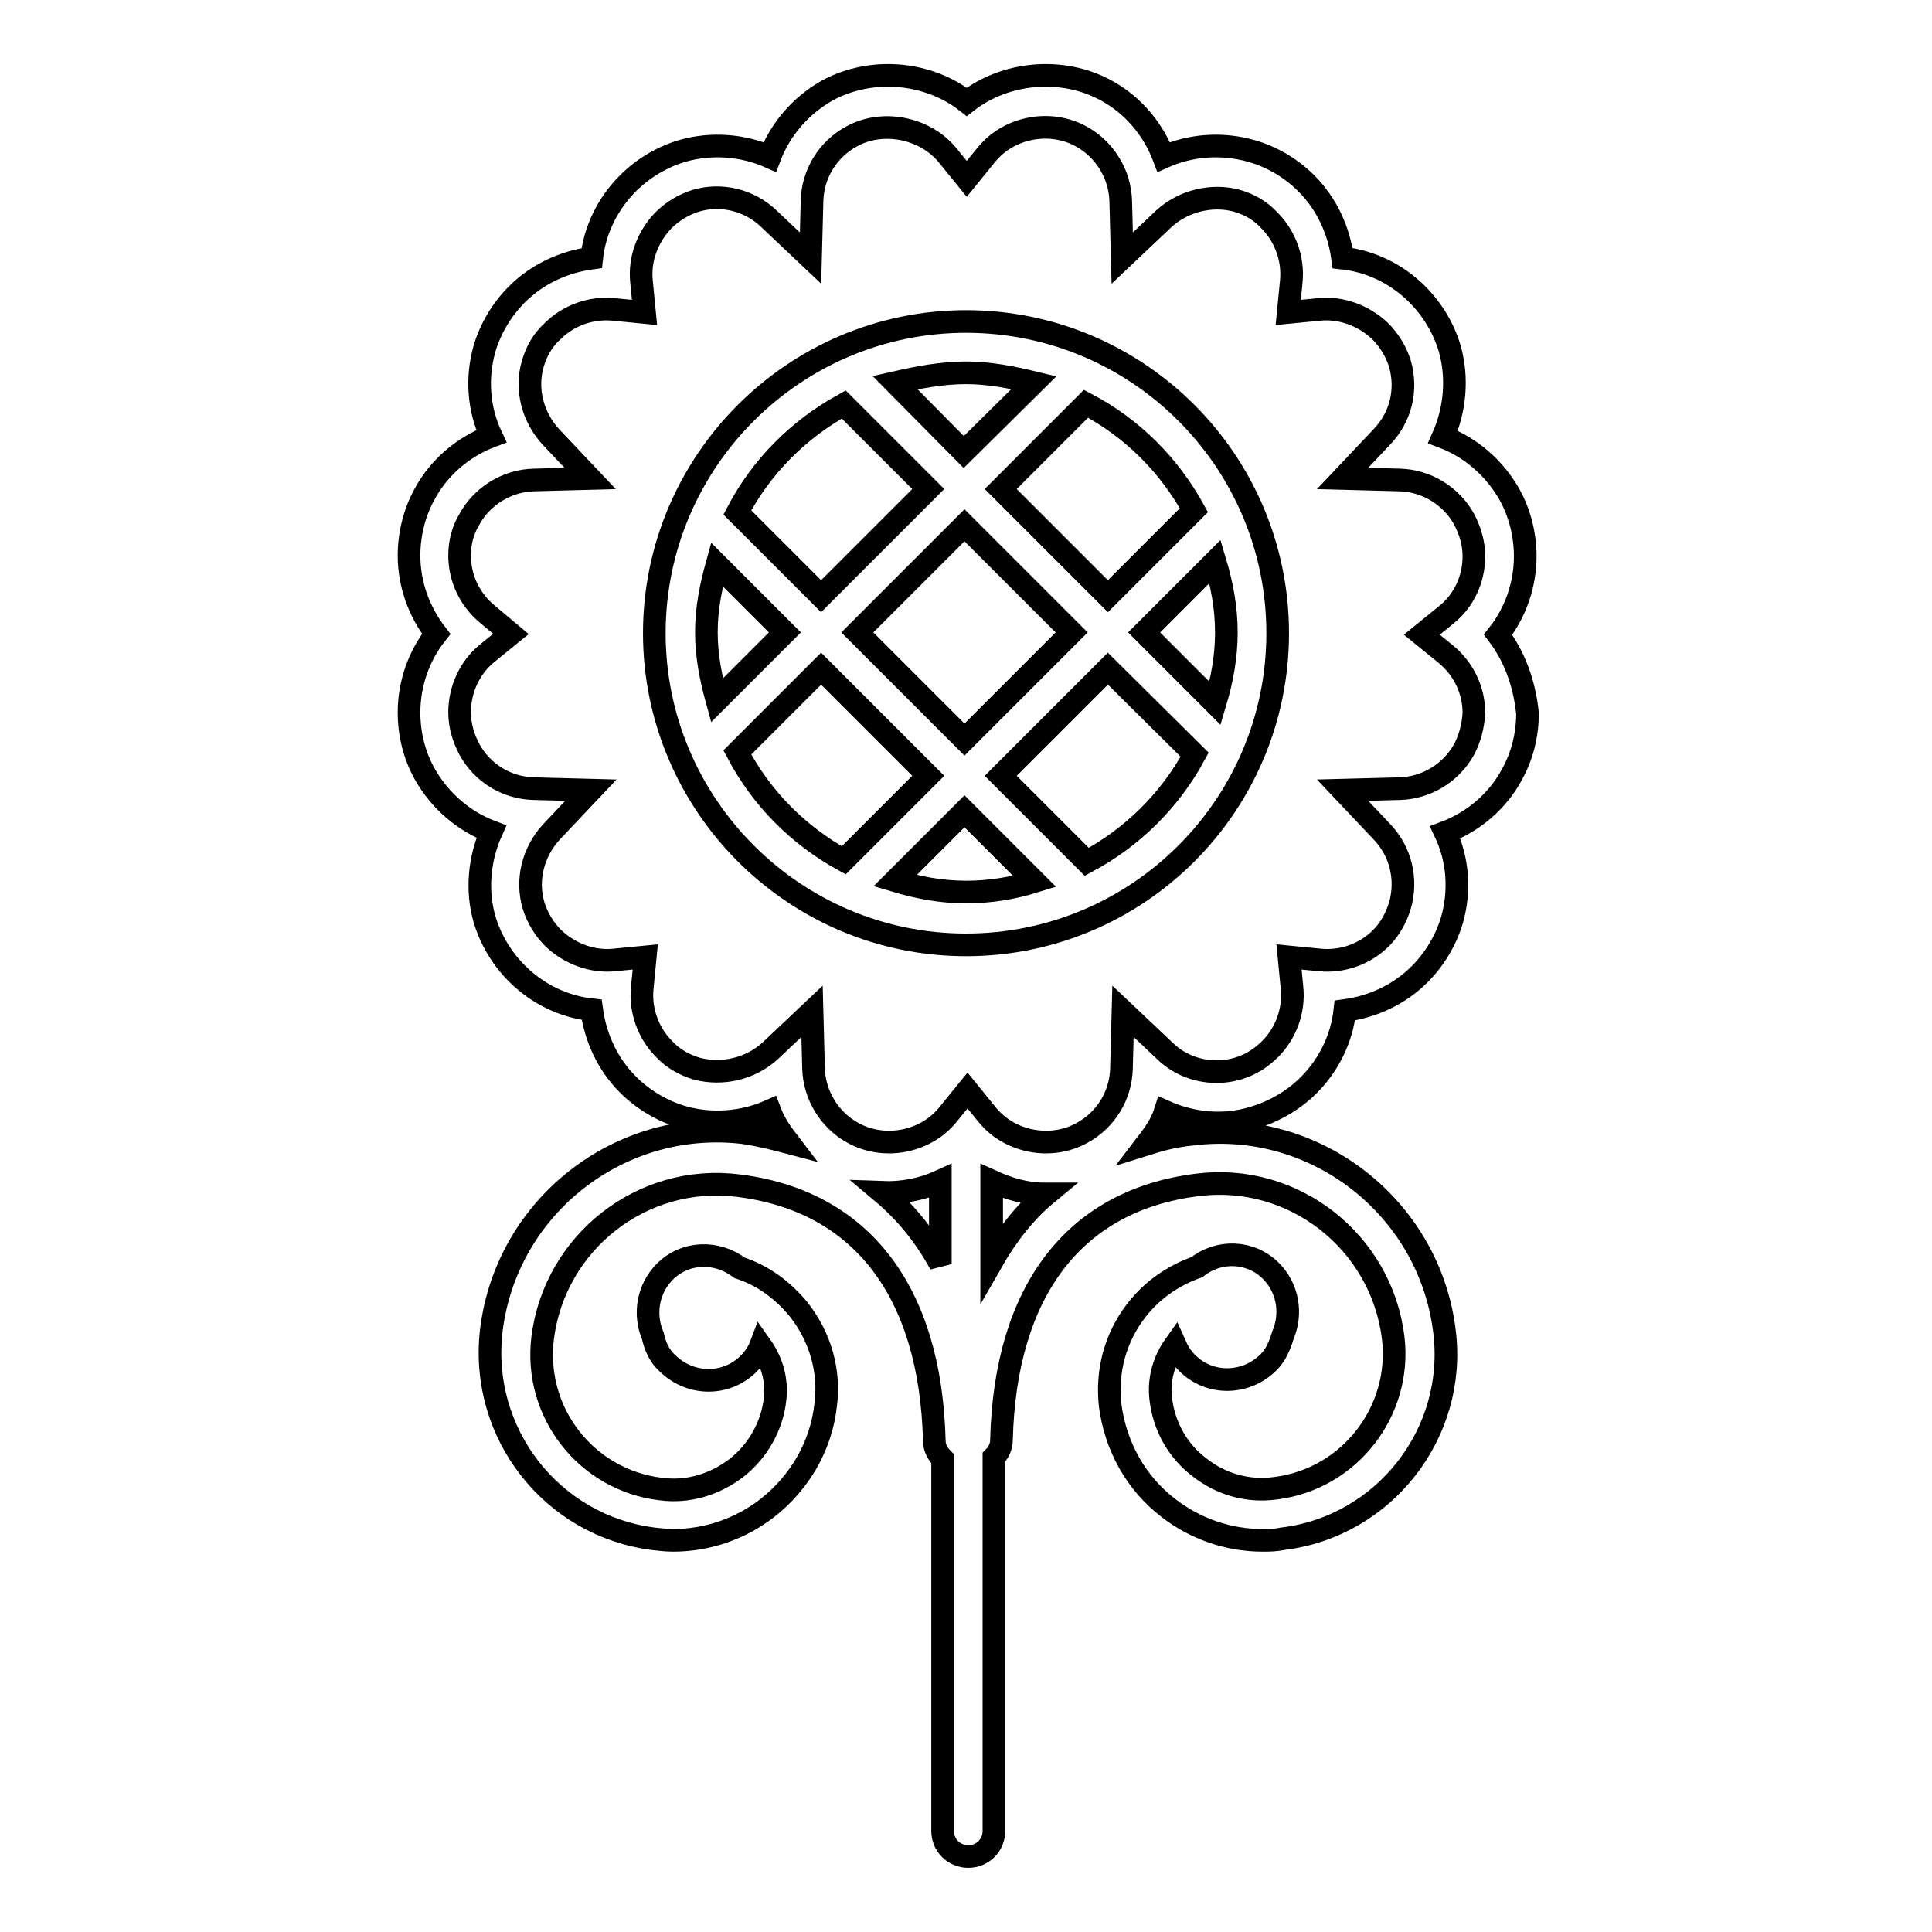
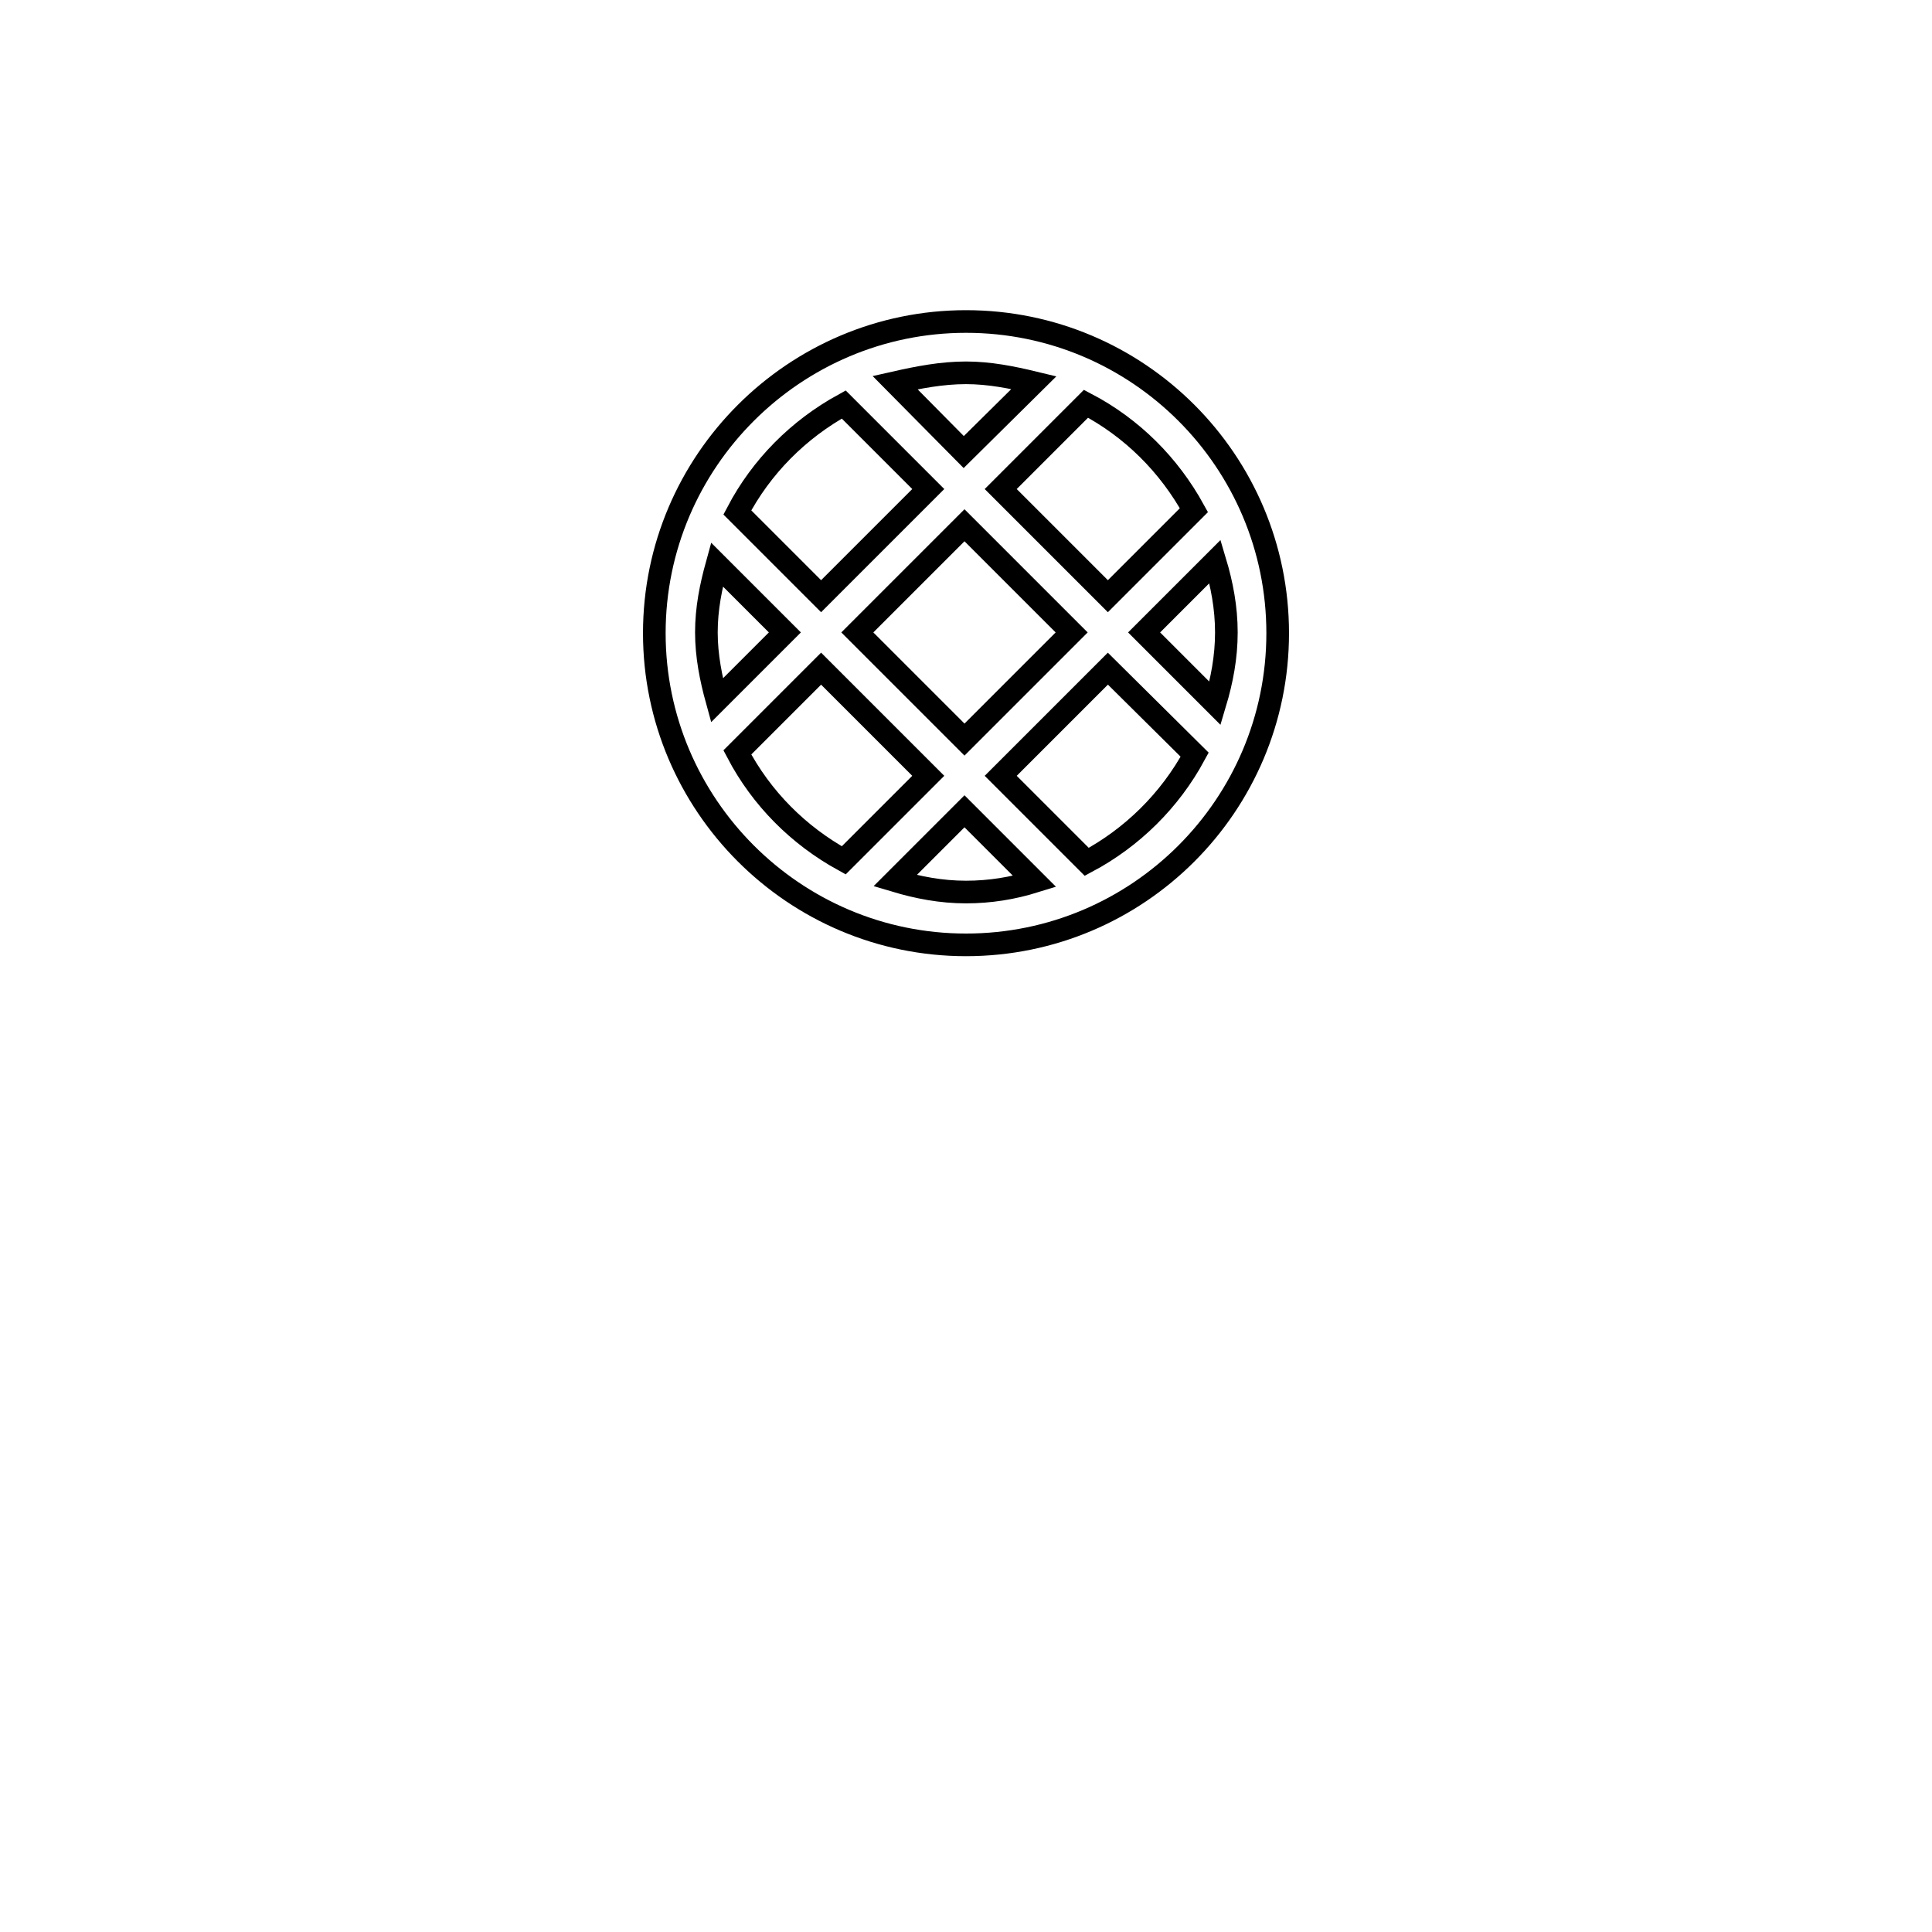
<svg xmlns="http://www.w3.org/2000/svg" version="1.1" x="0px" y="0px" viewBox="0 0 256 256" enable-background="new 0 0 256 256" xml:space="preserve">
  <g>
    <g>
      <g>
        <g>
-           <path stroke-width="3" fill-opacity="0" stroke="#000000" d="M198.5,84.1c2.3-2.9,3.6-6.6,3.6-10.4c0-2.8-0.7-5.7-2.1-8.2c-2-3.5-5.1-6.2-8.8-7.6c1.6-3.6,2-7.8,0.9-11.7c-0.8-2.7-2.3-5.2-4.3-7.2c-2.7-2.7-6.2-4.4-9.9-4.8c-0.5-3.7-2.1-7.2-4.8-9.9c-2-2-4.5-3.5-7.3-4.3c-3.9-1.1-8-0.8-11.6,0.8c-1.4-3.7-4.1-6.9-7.6-8.8c-5.8-3.2-13.4-2.5-18.5,1.5c-5.1-4-12.6-4.7-18.5-1.5c-3.5,2-6.2,5.1-7.6,8.8c-3.6-1.6-7.8-1.9-11.6-0.8c-2.7,0.8-5.2,2.3-7.2,4.3c-2.7,2.7-4.4,6.2-4.8,9.9c-3.7,0.5-7.2,2.1-9.9,4.8c-2,2-3.5,4.5-4.3,7.2c-1.1,3.9-0.8,8,0.9,11.6c-3.7,1.4-6.9,4.1-8.8,7.6c-1.4,2.5-2.1,5.4-2.1,8.2c0,3.8,1.3,7.4,3.6,10.4c-2.3,2.9-3.6,6.6-3.6,10.4c0,2.9,0.7,5.7,2.1,8.2c2,3.5,5.1,6.2,8.8,7.6c-1.6,3.6-2,7.8-0.9,11.6c0.8,2.7,2.3,5.2,4.3,7.2c2.7,2.7,6.2,4.4,9.9,4.8c0.5,3.7,2.1,7.2,4.8,9.9c2,2,4.5,3.5,7.2,4.3c3.8,1.1,8,0.8,11.6-0.8c0.6,1.6,1.5,2.9,2.5,4.2c-1.9-0.5-3.9-1-5.9-1.3c-16.4-2-31.5,9.7-33.5,26.2c-1.6,13.6,8,25.9,21.5,27.6c0.9,0.1,1.7,0.2,2.6,0.2c4.5,0,8.9-1.5,12.5-4.3c4.3-3.4,7.1-8.2,7.7-13.6c0.6-4.5-0.7-9-3.5-12.6c-2.1-2.6-4.8-4.6-7.9-5.6c-3-2.3-7.2-2.2-9.9,0.5c-2.3,2.3-2.8,5.7-1.6,8.5c0.3,1.3,0.8,2.6,1.9,3.6c3,3,7.8,3.1,10.8,0.1c0.7-0.7,1.3-1.6,1.6-2.4c1.5,2.1,2.2,4.6,1.9,7.1c-0.4,3.6-2.3,6.9-5.1,9.1c-2.9,2.2-6.4,3.3-10.1,2.8c-9.8-1.2-16.8-10.1-15.6-20c1.6-12.7,13.2-21.8,25.9-20.2c16.3,2,25.5,14,26,33.8c0,1,0.5,1.8,1.1,2.4v49.3c0,1.9,1.5,3.4,3.4,3.4c1.9,0,3.4-1.5,3.4-3.4v-49.5c0.6-0.6,1-1.4,1-2.3c0.5-19.8,9.7-31.8,26-33.8c12.7-1.6,24.3,7.5,25.9,20.2c1.2,9.8-5.8,18.8-15.6,20c-3.6,0.5-7.2-0.5-10.1-2.8c-2.9-2.2-4.7-5.5-5.1-9.1c-0.3-2.5,0.4-5,1.9-7.1c0.4,0.9,0.9,1.7,1.6,2.4c3,3,7.8,2.9,10.8-0.1c1-1,1.5-2.3,1.9-3.6c1.2-2.8,0.7-6.2-1.6-8.5c-2.7-2.7-6.9-2.8-9.8-0.5c-3.1,1.1-5.9,3-8,5.7c-2.8,3.6-4,8-3.5,12.6c0.7,5.4,3.4,10.3,7.7,13.6c3.6,2.8,8,4.3,12.5,4.3c0.8,0,1.7,0,2.6-0.2c13.5-1.6,23.2-14,21.5-27.5c-2-16.4-17.1-28.2-33.5-26.1c-2.1,0.2-4.1,0.7-6,1.3c1-1.3,2-2.7,2.5-4.3c3.6,1.6,7.8,2,11.7,0.8c2.7-0.8,5.3-2.3,7.3-4.3c2.7-2.7,4.4-6.2,4.8-9.9c3.7-0.5,7.2-2.1,9.9-4.8c2-2,3.5-4.5,4.3-7.2c1.1-3.9,0.8-8-0.9-11.6c3.7-1.4,6.9-4.1,8.8-7.6c1.4-2.5,2.1-5.3,2.1-8.2C202,90.6,200.7,87,198.5,84.1z M124.6,167.5c-2-3.7-4.6-6.9-7.7-9.5c2.6,0.1,5.3-0.4,7.7-1.5V167.5z M131.4,167.2v-10.7c2.2,1,4.5,1.7,6.9,1.7c0.1,0,0.3,0,0.4,0C135.8,160.6,133.4,163.7,131.4,167.2z M194,99.3c-1.7,3.1-5,5.1-8.5,5.2l-7.6,0.2l5.2,5.5c2.5,2.6,3.4,6.3,2.4,9.8c-0.5,1.6-1.3,3.1-2.5,4.3c-2.1,2.1-5.1,3.2-8.1,2.9l-4.1-0.4l0.4,4.1c0.3,3-0.8,6-2.9,8.1c-1.2,1.2-2.6,2.1-4.3,2.6c-3.4,1-7.2,0.1-9.7-2.4l-5.5-5.2l-0.2,7.6c-0.1,3.6-2.1,6.8-5.2,8.5c-4.1,2.3-9.6,1.3-12.6-2.4l-2.6-3.2l-2.6,3.2c-3,3.7-8.5,4.7-12.6,2.4c-3.1-1.7-5.1-5-5.2-8.5l-0.2-7.6l-5.5,5.2c-2.6,2.4-6.3,3.3-9.8,2.4c-1.6-0.5-3.1-1.3-4.3-2.6c-2.1-2.1-3.2-5.1-2.9-8.1l0.4-4.1l-4.1,0.4c-2.9,0.3-5.9-0.8-8.1-2.9c-1.2-1.2-2.1-2.7-2.6-4.3c-1-3.4-0.1-7.1,2.4-9.8l5.2-5.5l-7.6-0.2c-3.6-0.1-6.8-2.1-8.5-5.2c-0.8-1.5-1.3-3.2-1.3-4.9c0-3,1.3-5.9,3.6-7.8l3.2-2.6l-3.1-2.6c-2.3-1.9-3.7-4.7-3.7-7.8c0-1.7,0.4-3.3,1.3-4.8c1.7-3.1,5-5.1,8.5-5.2l7.5-0.2l-5.2-5.5c-2.4-2.6-3.4-6.3-2.4-9.7c0.5-1.7,1.3-3.1,2.6-4.3c2.1-2.1,5.1-3.2,8.1-2.9l4.1,0.4l-0.4-4.1c-0.3-3,0.8-5.9,2.9-8.1c1.2-1.2,2.7-2.1,4.3-2.6c3.4-1,7.1-0.1,9.7,2.4l5.5,5.2l0.2-7.6c0.1-3.6,2.1-6.8,5.2-8.5c4.1-2.3,9.7-1.2,12.7,2.4l2.6,3.2l2.6-3.2c3-3.7,8.5-4.7,12.6-2.4c3.1,1.7,5.1,5,5.2,8.5l0.2,7.6l5.5-5.2c2.6-2.4,6.4-3.3,9.7-2.4c1.7,0.5,3.1,1.3,4.3,2.6c2.1,2.1,3.2,5.1,2.9,8.1l-0.4,4.1l4.1-0.4c2.9-0.3,5.9,0.8,8.1,2.9c1.2,1.2,2.1,2.7,2.6,4.3c1,3.5,0.1,7.1-2.4,9.7l-5.2,5.5l7.6,0.2c3.5,0.1,6.8,2.1,8.5,5.2c0.8,1.5,1.3,3.2,1.3,4.9c0,3-1.3,5.9-3.7,7.8l-3.2,2.6l3.2,2.6c2.3,1.9,3.7,4.7,3.7,7.8C195.2,96.1,194.8,97.8,194,99.3z" />
          <path stroke-width="3" fill-opacity="0" stroke="#000000" d="M128,42.6c-22.7,0-41.3,18.5-41.3,41.3c0,22.7,18.5,41.3,41.3,41.3c22.8,0,41.3-18.5,41.3-41.3C169.3,61.1,150.8,42.6,128,42.6z M128,49.4c3.1,0,6.1,0.6,9,1.3l-9.3,9.2l-9.1-9.2C121.7,50,124.8,49.4,128,49.4z M142,83.8L127.8,98l-14.2-14.2l14.2-14.2L142,83.8z M111.8,53.6L123,64.8L108.8,79L97.7,67.9C100.9,61.8,105.8,56.9,111.8,53.6z M93.6,83.8c0-3.2,0.6-6.1,1.4-9l9,9l-9,9C94.2,89.9,93.6,86.9,93.6,83.8z M97.7,99.7l11.1-11.1l14.2,14.2L111.8,114C105.8,110.7,100.9,105.8,97.7,99.7z M128,118.2c-3.3,0-6.4-0.6-9.4-1.5l9.2-9.2l9.3,9.3C134.2,117.7,131.2,118.2,128,118.2z M144,114.2l-11.4-11.4l14.2-14.2l11.5,11.4C155,106.1,150,111,144,114.2z M162.5,83.8c0,3.3-0.6,6.4-1.5,9.4l-9.4-9.4l9.4-9.4C161.9,77.4,162.5,80.5,162.5,83.8z M146.8,79l-14.2-14.2l11.3-11.3c6.1,3.2,11,8.1,14.3,14.1L146.8,79z" />
        </g>
      </g>
      <g />
      <g />
      <g />
      <g />
      <g />
      <g />
      <g />
      <g />
      <g />
      <g />
      <g />
      <g />
      <g />
      <g />
      <g />
    </g>
  </g>
</svg>